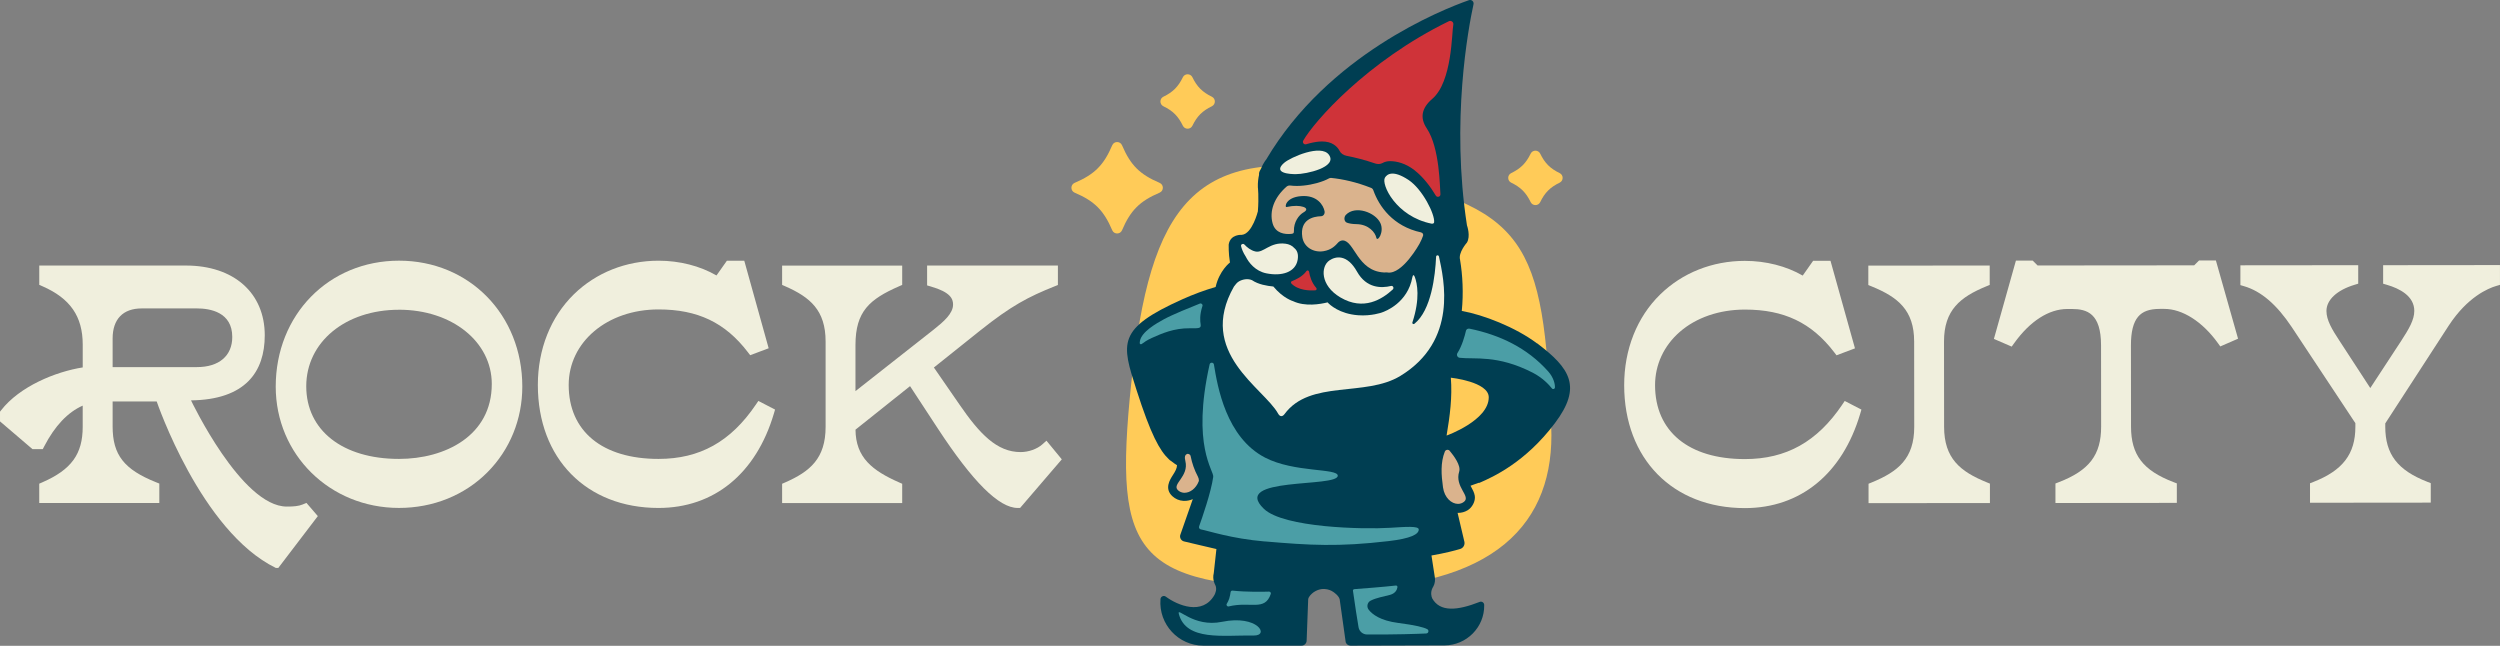
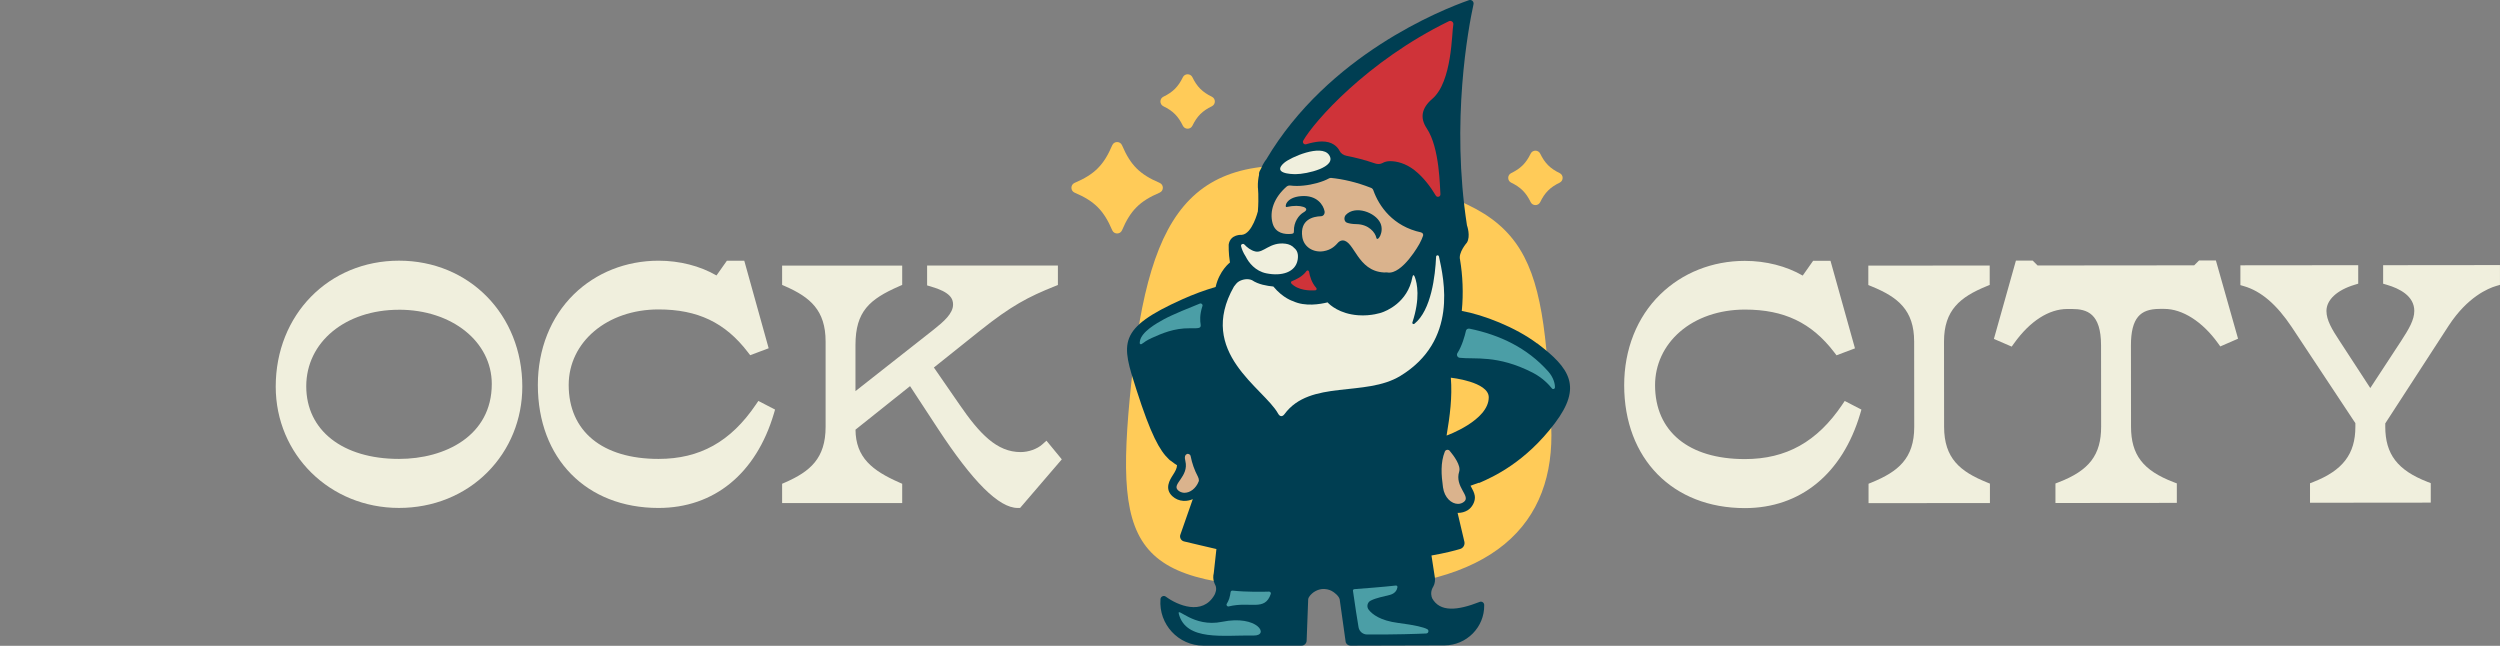
<svg xmlns="http://www.w3.org/2000/svg" id="Layer_3" data-name="Layer 3" viewBox="0 0 864 223.18">
  <rect x="0" y="0" width="864" height="223.18" fill="#808080" stroke="none" />
  <defs>
    <style>
      .cls-1 {
        fill: #003e52;
      }

      .cls-2 {
        fill: #f0efdd;
      }

      .cls-3 {
        fill: #cf3339;
      }

      .cls-4 {
        fill: #ffcb58;
      }

      .cls-5 {
        fill: #dab38d;
      }

      .cls-6 {
        fill: #4b9ea6;
      }
    </style>
  </defs>
  <g>
    <g>
-       <path class="cls-2" d="M104.7,174.31c-1.55.64-3.22.76-5.59.76-15.68,0-33.09-36.7-33.09-36.7,18.78-.24,25.48-9.85,25.48-22.49,0-14.65-10.7-24.11-27.25-24.11H13.57v6.68l1.08.47c9.64,4.21,13.94,10.44,13.94,20.21v7.85c-9.45,1.49-21.81,6.59-28.21,14.81l-.38.49v3.35l11.23,9.6h3.55l.5-.97c3.68-7.09,8.15-11.81,13.3-14.07v7.3c0,9.44-3.91,14.82-13.94,19.2l-1.08.47v6.68h41.5v-6.72l-1.13-.45c-11.08-4.43-15.01-9.48-15.01-19.29v-8.62h15.24s15.23,44.85,41.14,57.51h.89l13.65-17.9-3.93-4.56-1.2.49ZM38.92,117.01c0-6.72,3.58-10.42,10.08-10.42h19.06c4.56,0,12.21,1.28,12.21,9.86,0,6.52-4.57,10.42-12.21,10.42h-29.14v-9.86Z" />
      <path class="cls-2" d="M137.9,90.09c-24.29,0-42.61,18.7-42.61,43.51,0,23.52,18.72,41.94,42.61,41.94,11.79,0,22.64-4.37,30.55-12.32,7.78-7.81,12.06-18.33,12.06-29.62,0-24.8-18.32-43.51-42.61-43.51ZM137.9,107.04c18.27,0,32.06,11.03,32.06,25.67,0,17.88-16.1,25.89-32.06,25.89-19.47,0-32.06-9.85-32.06-25.1s13.48-26.45,32.06-26.45Z" />
      <path class="cls-2" d="M261.19,139.88c-8.66,12.77-19.34,18.72-33.6,18.72-19.44,0-31.05-9.55-31.05-25.55,0-14.89,13.35-26.11,31.05-26.11,13.53,0,23.05,4.55,30.86,14.76l.81,1.06,6.39-2.4-8.43-30.26h-6l-3.6,5.1c-5.71-3.3-12.75-5.1-20.02-5.1-11.23,0-21.63,4.13-29.29,11.63-8.01,7.84-12.43,18.97-12.43,31.32,0,25.42,16.76,42.5,41.71,42.5,19.19,0,33.71-11.87,39.85-32.57l.42-1.43-5.77-2.99-.9,1.33Z" />
      <path class="cls-2" d="M361.65,152.31l-1.4,1.25c-1.82,1.63-4.78,2.68-7.54,2.68-8.19,0-14.17-6.31-21.16-16.49l-8.8-12.74,15.95-12.74c10.77-8.59,16.65-11.67,25.78-15.32l1.13-.45v-6.72h-45.2v6.86l1.3.38c6.76,1.95,7.67,4.24,7.67,6.23,0,3.09-3.18,5.87-6.71,8.67l-27.02,21.25v-15.91c0-11.65,4.86-15.84,15.07-20.32l1.08-.47v-6.68h-41.5v6.68l1.08.47c8.61,3.78,13.95,8.29,13.95,19.09v29.49c0,10.89-5.34,15.42-13.95,19.2l-1.08.47v6.68h41.5v-6.68l-1.07-.47c-9.24-4.08-14.99-8.57-15.07-18.23l18.85-15.04,9.57,14.6c12.12,18.5,21.16,27.5,27.63,27.5h.83l14.42-16.8-5.29-6.43Z" />
    </g>
    <g>
      <path class="cls-2" d="M636.64,139.91c-8.65,12.78-19.32,18.74-33.58,18.75h-.05c-19.41,0-31-9.54-31.02-25.53,0-7.07,3.02-13.61,8.52-18.41,5.7-4.98,13.69-7.72,22.51-7.73h.06c13.5,0,23.01,4.55,30.81,14.74l.81,1.06,6.38-2.4-8.46-30.26h-6s-3.6,5.11-3.6,5.11c-5.7-3.29-12.73-5.08-19.98-5.08h-.04c-11.23,0-21.63,4.15-29.28,11.65-8.01,7.85-12.41,18.98-12.4,31.33.02,25.4,16.78,42.46,41.7,42.46h.05c19.19-.02,33.7-11.9,39.82-32.61l.42-1.43-5.77-2.99-.9,1.33Z" />
      <path class="cls-2" d="M686.59,166.68c-9.07-3.7-14.7-8.2-14.71-19.17l-.03-29.49c0-10.88,5.61-15.37,14.67-19.09l1.12-.46v-6.71s-41.95.04-41.95.04v6.71s1.13.46,1.13.46c9.07,3.7,14.7,8.18,14.71,19.06l.03,29.49c0,10.97-5.61,15.48-14.67,19.2l-1.12.46v6.71s41.95-.04,41.95-.04v-6.71s-1.13-.46-1.13-.46Z" />
      <path class="cls-2" d="M759.99,90.02l-1.68,1.68-54.12.05-1.68-1.68h-5.81s-7.61,27.06-7.61,27.06l6.15,2.66.85-1.18c5.46-7.62,11.98-11.82,18.37-11.82h1.57s.02,0,.02,0c5.23,0,10.06,1.53,10.07,12.54l.03,28.14c0,9.74-4.1,15.12-14.64,19.18l-1.15.45v6.74s41.95-.04,41.95-.04v-6.74s-1.16-.44-1.16-.44c-10.55-4.05-14.66-9.42-14.67-19.16l-.03-28.14c0-4.66.81-7.89,2.5-9.88,1.56-1.83,3.93-2.68,7.46-2.68h1.57s0,0,.01,0c6.27,0,13.18,4.41,18.49,11.79l.85,1.18,6.14-2.67-7.66-27.04h-5.81Z" />
      <path class="cls-2" d="M863.99,91.61l-40.38.04v6.4s1.3.38,1.3.38c4.32,1.26,9.47,3.84,9.47,9.02,0,3.12-1.87,6.25-4.52,10.34l-10.69,16.32-10.62-16.3c-2.57-3.9-4.53-7.14-4.53-10.33,0-3.83,3.62-7.21,9.7-9.05l1.28-.39v-6.39s-40.72.04-40.72.04v6.85s1.3.38,1.3.38c5.87,1.72,11.23,6.32,16.4,14.05l22.04,33.28v1.25c0,9.38-4.34,15.08-14.53,19.07l-1.15.45v6.73s41.73-.04,41.73-.04v-6.73s-1.15-.45-1.15-.45c-10.34-4.03-14.56-9.55-14.57-19.05v-1.15s21.98-33.87,21.98-33.87c6.48-9.87,13.6-12.82,16.36-13.63l1.3-.38v-6.85Z" />
    </g>
  </g>
  <g>
    <g>
      <path class="cls-4" d="M390.97,132.35c-6.38,61.41,1.15,70.94,70.44,71.15,55.34.17,76.15-22.78,74.69-56.22-2.8-64.18-7.82-76.01-67.36-87.4-56.14-10.75-71.35,10.74-77.76,72.47Z" />
      <g>
        <path class="cls-4" d="M371.39,66.58c6.88,2.93,10.06,6.12,13,13,.63,1.48,2.75,1.48,3.38,0,2.93-6.88,6.12-10.06,13-13,1.48-.63,1.48-2.75,0-3.38-6.88-2.93-10.06-6.12-13-13-.63-1.48-2.75-1.48-3.38,0-2.93,6.88-6.12,10.06-13,13-1.48.63-1.48,2.75,0,3.38Z" />
        <path class="cls-4" d="M402.06,36.72c3.3,1.6,5.14,3.44,6.74,6.74.66,1.36,2.63,1.36,3.29,0,1.6-3.3,3.44-5.14,6.74-6.74,1.36-.66,1.36-2.63,0-3.29-3.3-1.6-5.14-3.44-6.74-6.74-.66-1.36-2.63-1.36-3.29,0-1.6,3.3-3.44,5.14-6.74,6.74-1.36.66-1.36,2.63,0,3.29Z" />
        <path class="cls-4" d="M522.26,63.12c3.3,1.6,5.14,3.44,6.74,6.74.66,1.36,2.63,1.36,3.29,0,1.6-3.3,3.44-5.14,6.74-6.74,1.36-.66,1.36-2.63,0-3.29-3.3-1.6-5.14-3.44-6.74-6.74-.66-1.36-2.63-1.36-3.29,0-1.6,3.3-3.44,5.14-6.74,6.74-1.36.66-1.36,2.63,0,3.29Z" />
      </g>
    </g>
    <g>
      <path class="cls-1" d="M531.18,118.67c-7.34-5.54-18.59-9.91-25.99-11.21,0,0,0,0,0,0,.62-6.06.3-12.39-.59-17.65h.01c-.74-2.48,2.37-5.99,2.37-5.99,1.29-2.2.09-5.72,0-5.96-5.57-35.95.46-68.08,2.27-76.4.2-.93-.69-1.71-1.58-1.4-9.39,3.3-48.66,18.88-70.08,55.08h0s-.99,1.12-1.81,3.21c-.11.21-.24.41-.35.62-.28.52-.35,1.01-.3,1.45-.28,1.23-.46,2.65-.41,4.28,0,0,.39,3.31,0,8.34h0s0,0,0,.02v-.02s-1.93,7.8-5.54,8.12c0,0-4-.31-4.55,3.38,0,0-.09,3,.44,6.18,0,0-3.65,2.74-4.95,8.46-3.78,1.1-7.71,2.55-11.44,4.23-22.8,10.23-21.09,15.16-15.94,31.24,4.99,15.59,8.03,21.06,11.24,24.09h0s.02.01.02.02c.14.13.27.26.41.38.05.05.12.06.18.08,1.05.83,1.77,1.32,2.19,1.56-.04,1.12-.61,2.13-1.48,3.48-.96,1.5-2.96,4.61-.14,7.22,1.05.97,2.36,1.53,3.79,1.62.14,0,.28.01.42.01,1,0,1.96-.22,2.86-.61l-4.36,12.47c-.22,1,.42,1.98,1.43,2.17,1,.19,10.1,2.44,11.09,2.61,0,0,0,0,0,.01l-.91,8.29c-.6,2.36.53,4.15.53,4.15.67,1.36,0,2.85-.29,3.41-4.13,7.27-12.81,3.56-16.82.59-.73-.54-1.77-.06-1.84.85v.08c-.65,8.64,6.2,16.01,14.86,16.01h33.87c.92,0,1.7-.7,1.78-1.63l.54-14.43c.16-.97,1.17-1.87,1.89-2.41,3.64-2.44,6.72-.14,6.72-.14.1.06,1.93,1.26,2.27,2.58l2.09,14.87s0,0,0,0c.26.7.93,1.16,1.68,1.16l32.45-.09c7.61-.02,13.84-6.27,13.73-13.87,0-.04,0-.08,0-.12-.02-.8-.82-1.33-1.56-1.04-7.79,3.06-13.72,3.55-16.41-1.22-.26-.59-.68-2,.12-3.64,0,0,1.15-1.53.78-3.7l-1.15-7.47s0,0,.01-.01c4.66-.81,8.01-1.69,9.9-2.25,1.05-.31,1.68-1.37,1.48-2.44l-2.36-10.03s.09,0,.14,0c1.19,0,2.32-.31,3.31-.9,1.59-.95,2.79-3.18,2.49-5.01-.19-1.16-.76-2.18-1.3-3.16-.06-.12-.11-.21-.17-.32.59-.21,1.56-.56,2.69-.98.17.01.35,0,.48-.06,4.48-1.95,15.74-6.96,25.99-20.59,9.42-12.53,5.39-18.87-6.19-27.62ZM499.94,150.53c1.16-6.91,2-13.28,1.47-20,0,0,13.1,1.39,13.1,6.78.01,8.01-14.57,13.22-14.57,13.22Z" />
      <g>
        <g>
          <path class="cls-3" d="M452.41,93.89c.24,1.52.87,3.79,2.5,5.63.27.31.07.79-.34.82-1.88.13-5.85.08-8.25-2.33-.27-.27-.19-.72.16-.85,1.2-.44,3.66-1.53,5.03-3.48.26-.37.82-.23.89.21Z" />
          <path class="cls-3" d="M493.09,44.37q-3.65-5.45,1.91-10.21c6.93-5.94,6.71-23.03,7.26-25.61.19-.89-.73-1.61-1.55-1.21-28.37,13.85-46.61,34.75-50.31,41.25-.39.68.26,1.49,1.01,1.26,1.52-.46,3.07-.8,4.47-.92.35-.03.69-.04,1.01-.04,1.64,0,3.02.36,4.1,1.08.88.58,1.54,1.31,1.95,2.14.45.91,1.34,1.51,2.33,1.71,3.04.6,6.41,1.44,10.01,2.68.84.29,1.79.25,2.56-.18.72-.41,1.6-.63,2.59-.63,2.29,0,5.38.77,8.34,3.07,3.33,2.58,5.87,6.19,7.44,8.84.46.77,1.69.4,1.6-.5-.22-2.18-.18-15.94-4.72-22.73Z" />
        </g>
        <g>
-           <path class="cls-2" d="M459.45,90c2.18-1.47,6.11-2.23,9.54,3.88,3.26,5.8,8.41,5.75,11.73,4.95.73-.18,1.15.72.6,1.23-3.63,3.34-10.06,7.47-18.08,2.73-7.03-4.15-6.83-10.74-3.79-12.79Z" />
          <path class="cls-2" d="M443.8,56.28c2.23-1.94,12.82-6.59,15.5-2.76,3,4.28-7.88,6.68-11.42,6.66-1.85.03-8.24-.26-4.09-3.9Z" />
-           <path class="cls-2" d="M495.63,76.85c-.05.37-.5.52-.87.45-12.36-2.47-17.49-13.64-16.13-15.9.82-1.36,2.93-2.62,8.05.72,4.96,3.24,9.3,12.04,8.95,14.73Z" />
          <path class="cls-2" d="M447.43,85.84s-.06-.04-.09-.07c0,0-.01-.02-.02-.03-.74-.86-1.86-1.36-3.02-1.51-5.45-.72-7.61,3.34-10.45,2.68-1.6-.37-2.9-1.45-3.77-2.39-.45-.49-1.31-.1-1.17.53.22.97.74,2.3,1.61,3.61,1.03,2.1,3.34,5.04,7.11,5.8,5.34,1.09,10.1-.36,10.84-4.66.35-2.02-.21-3.23-1.04-3.97Z" />
          <path class="cls-2" d="M497.29,88.63c-.12-.56-.94-.49-.97.08-.29,6.45-1.64,18.5-7.51,23.2-.34.27-.83-.05-.69-.47,2.75-8.35,1.67-13.5.83-15.74-.3-.82-.67-.77-.83.09-1.62,8.86-9.22,11.76-10.62,12.23,0,0-3.55,1.27-8.12.93-6.4-.47-9.77-3.56-10.57-4.45-2.49.62-7.75,1.55-11.91-.41,0,0-3.45-.98-6.83-5.07-2.21-.21-5.2-.71-7.37-2.19-1.43-.64-3.21-.33-4.52.42-.77.44-1.23,1.17-1.74,1.81-12.92,22.78,10.37,35.01,15.29,43.91.63,1.13,1.51,1.08,2.2.14,8.84-12,27.89-5.78,40.06-13.21,19.98-12.2,15.03-33.31,13.31-41.28Z" />
        </g>
        <g>
          <path class="cls-5" d="M500.25,155.44c.27,0,.55.11.75.35,1.46,1.74,3.94,5.1,3.3,7.16-1.67,5.34,4.11,8.48,1.68,10.45-.61.5-1.34.74-2.09.74-2.23,0-4.69-2.09-5.19-5.71-.6-4.29-.9-8.52.63-12.35.16-.41.54-.63.93-.63Z" />
          <path class="cls-5" d="M410.09,156.94s.01,0,.02,0c.58-.26,1.26.09,1.38.72.46,2.36,1.27,4.75,2.54,7.14.22.42.32.88.31,1.34,0,.05-.01.09-.03.14-.99,2.6-3.06,4.02-4.92,4.02-.08,0-.16,0-.23,0-.75-.05-1.46-.33-2.04-.87-2.3-2.13,3.86-4.69,2.54-10.12-.11-.46-.25-1.16-.1-1.7.08-.29.28-.52.55-.64Z" />
          <path class="cls-5" d="M491.15,80.32c-9.72-2.08-14.57-9.01-16.53-14.57-.13-.37-.41-.68-.78-.82-5.14-2.03-9.8-3.03-13.78-3.44-.27-.03-.54.04-.78.17-.53.29-1.12.57-1.76.82-2.87,1.11-6.36,1.78-9.34,1.78-.8,0-1.55-.05-2.27-.14-.47-.06-.95.09-1.3.4-4.32,3.78-5.95,8.49-4.8,12.66.99,3.57,4.36,3.8,6.18,3.67.83-.06,1.22-.14,1.19-.97-.11-3.16,1.72-5.58,3.35-6.5,1.4-.79,1.07-1.52-.16-1.9-1.25-.39-3.08-.52-5.75.07-.68.15-.41-3.34,5.07-3.77,5.49-.43,7.68,3.11,8.08,5.22.16.86-.36,1.71-1.24,1.73-2.69.08-7.36,1.15-6.45,7.2.52,3.45,3.8,5.41,7.23,4.9,2.91-.44,4.3-2.06,5.19-3.05.35-.39,1.07-.72,1.59-.69,4.01.16,5.01,10.59,14.18,11.07.46.02.86,0,1.25-.02v.04c5.16.78,11.07-9.95,11.07-9.95h-.01c.5-.9.91-1.83,1.23-2.74.18-.51-.14-1.04-.66-1.15ZM475.65,82.13c-.35-1.72-2.56-4.6-6.85-4.67-1.51-.02-2.55-.23-3.28-.49-1.04-.37-1.15-1.91-.39-2.71,3.26-3.41,10.2-.86,11.92,2.81,1.47,3.13-1.05,6.78-1.4,5.06Z" />
        </g>
        <g>
          <path class="cls-6" d="M506.62,114.38c-.39,1.7-1.33,5.15-2.93,7.64-.42.65,0,1.54.77,1.63,5.2.61,13.01-1.11,25.21,5.13,3.39,1.74,5.59,4.09,6.68,5.46.33.42,1,.21,1.03-.32.07-1.17-.46-3.47-2.32-5.55-7.27-8.17-16.77-12.64-27.23-14.79-.56-.11-1.1.24-1.22.8Z" />
-           <path class="cls-6" d="M437.08,187.11c15.78,1.35,25.34,1.93,42.78-.1,7.71-.9,10.46-2.36,10.46-4.01,0-1.28-4.33-.94-9.97-.59-9.09.57-36.7.01-43.55-6.56-11.64-11.17,25.53-7.26,25.53-11.45,0-2.65-15.04-1.02-25.12-6.25-13.49-6.99-16.44-24.59-17.68-32.17-.13-.82-1.3-.85-1.49-.04-6.33,28.3,1.55,36.66,1.25,38.86-.73,5.31-3.87,14.29-4.88,17.11-.17.46.12.96.6,1.05,2.72.51,10.45,3.17,22.08,4.17ZM481.49,183.92c-.01-.13.16-.11,0,0h0Z" />
          <path class="cls-6" d="M398.02,116.82c3.5-1.58,7.74-3.43,13.14-3.37,3.3.03,4,.07,3.77-1.42-.16-1-.4-3.14.64-6.29.18-.54-.38-1.03-.91-.82-2.84,1.13-9.49,3.81-12.4,5.41-2.73,1.5-7.74,4.35-8.3,7.53-.05.26-.07.49-.08.68-.02.36.39.57.68.35.69-.53,1.93-1.38,3.45-2.07Z" />
          <path class="cls-6" d="M425.98,204.12c4.92.52,10.5.41,12.6.34.43-.01.74.41.6.82-2.07,6.09-7.03,2.46-14.53,4.3-.53.13-.96-.45-.67-.92.32-.53.65-1.16.85-1.82.26-.85.39-1.66.46-2.19.04-.34.34-.57.68-.54Z" />
          <path class="cls-6" d="M468.04,203.61c2.07-.15,10.33-.78,14.37-1.25.32-.04.6.24.55.56-.12.8-.61,2.13-2.58,2.67-2.23.61-4.63.95-6.68,1.99-1.16.59-1.48,2.11-.68,3.14,1.26,1.62,4.05,3.77,10.15,4.56,6.14.8,8.75,1.48,10.07,2.15.72.37.48,1.46-.33,1.5-3.29.15-10.57.4-20.44.35-1.45,0-2.7-1.05-2.95-2.48-.49-2.76-1.19-7.48-1.94-12.66-.04-.27.19-.5.46-.52Z" />
          <path class="cls-6" d="M407.4,212.14c-.69-2.61,5.01,4.8,14.93,2.76,12.31-2.53,16.59,4.85,10.91,4.74-10.35-.19-23.33,2.06-25.85-7.5Z" />
        </g>
      </g>
    </g>
  </g>
</svg>